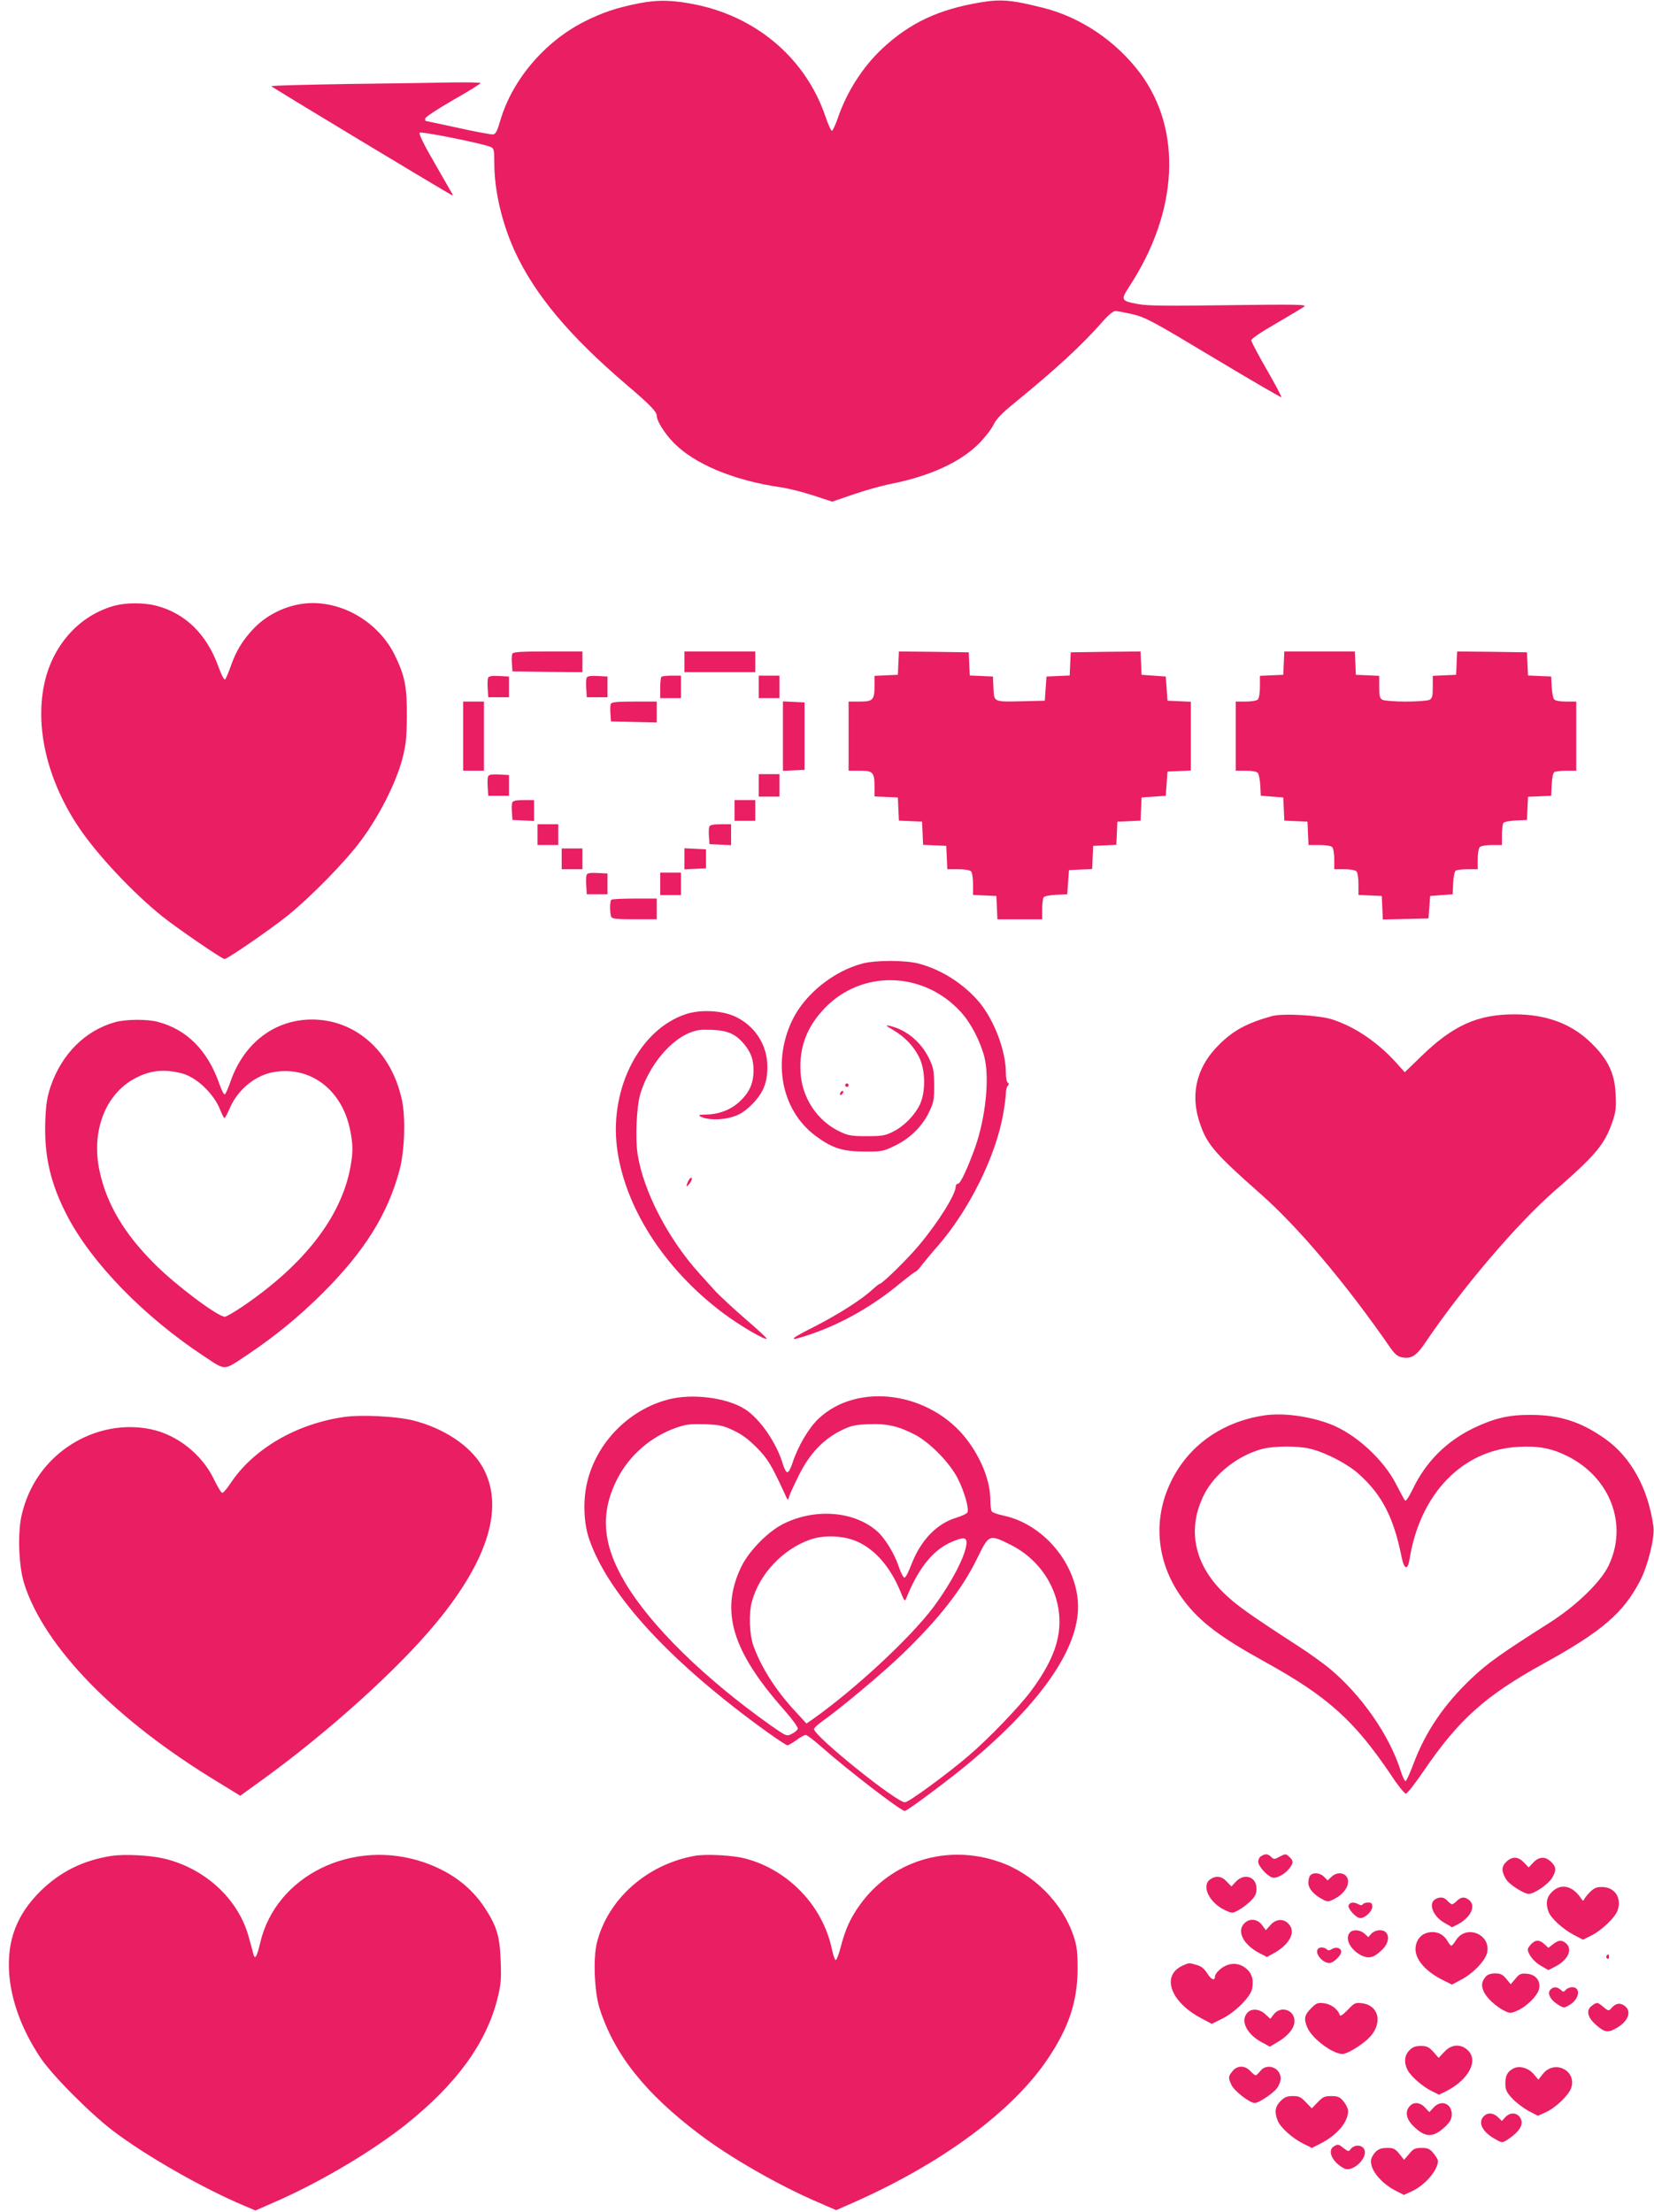
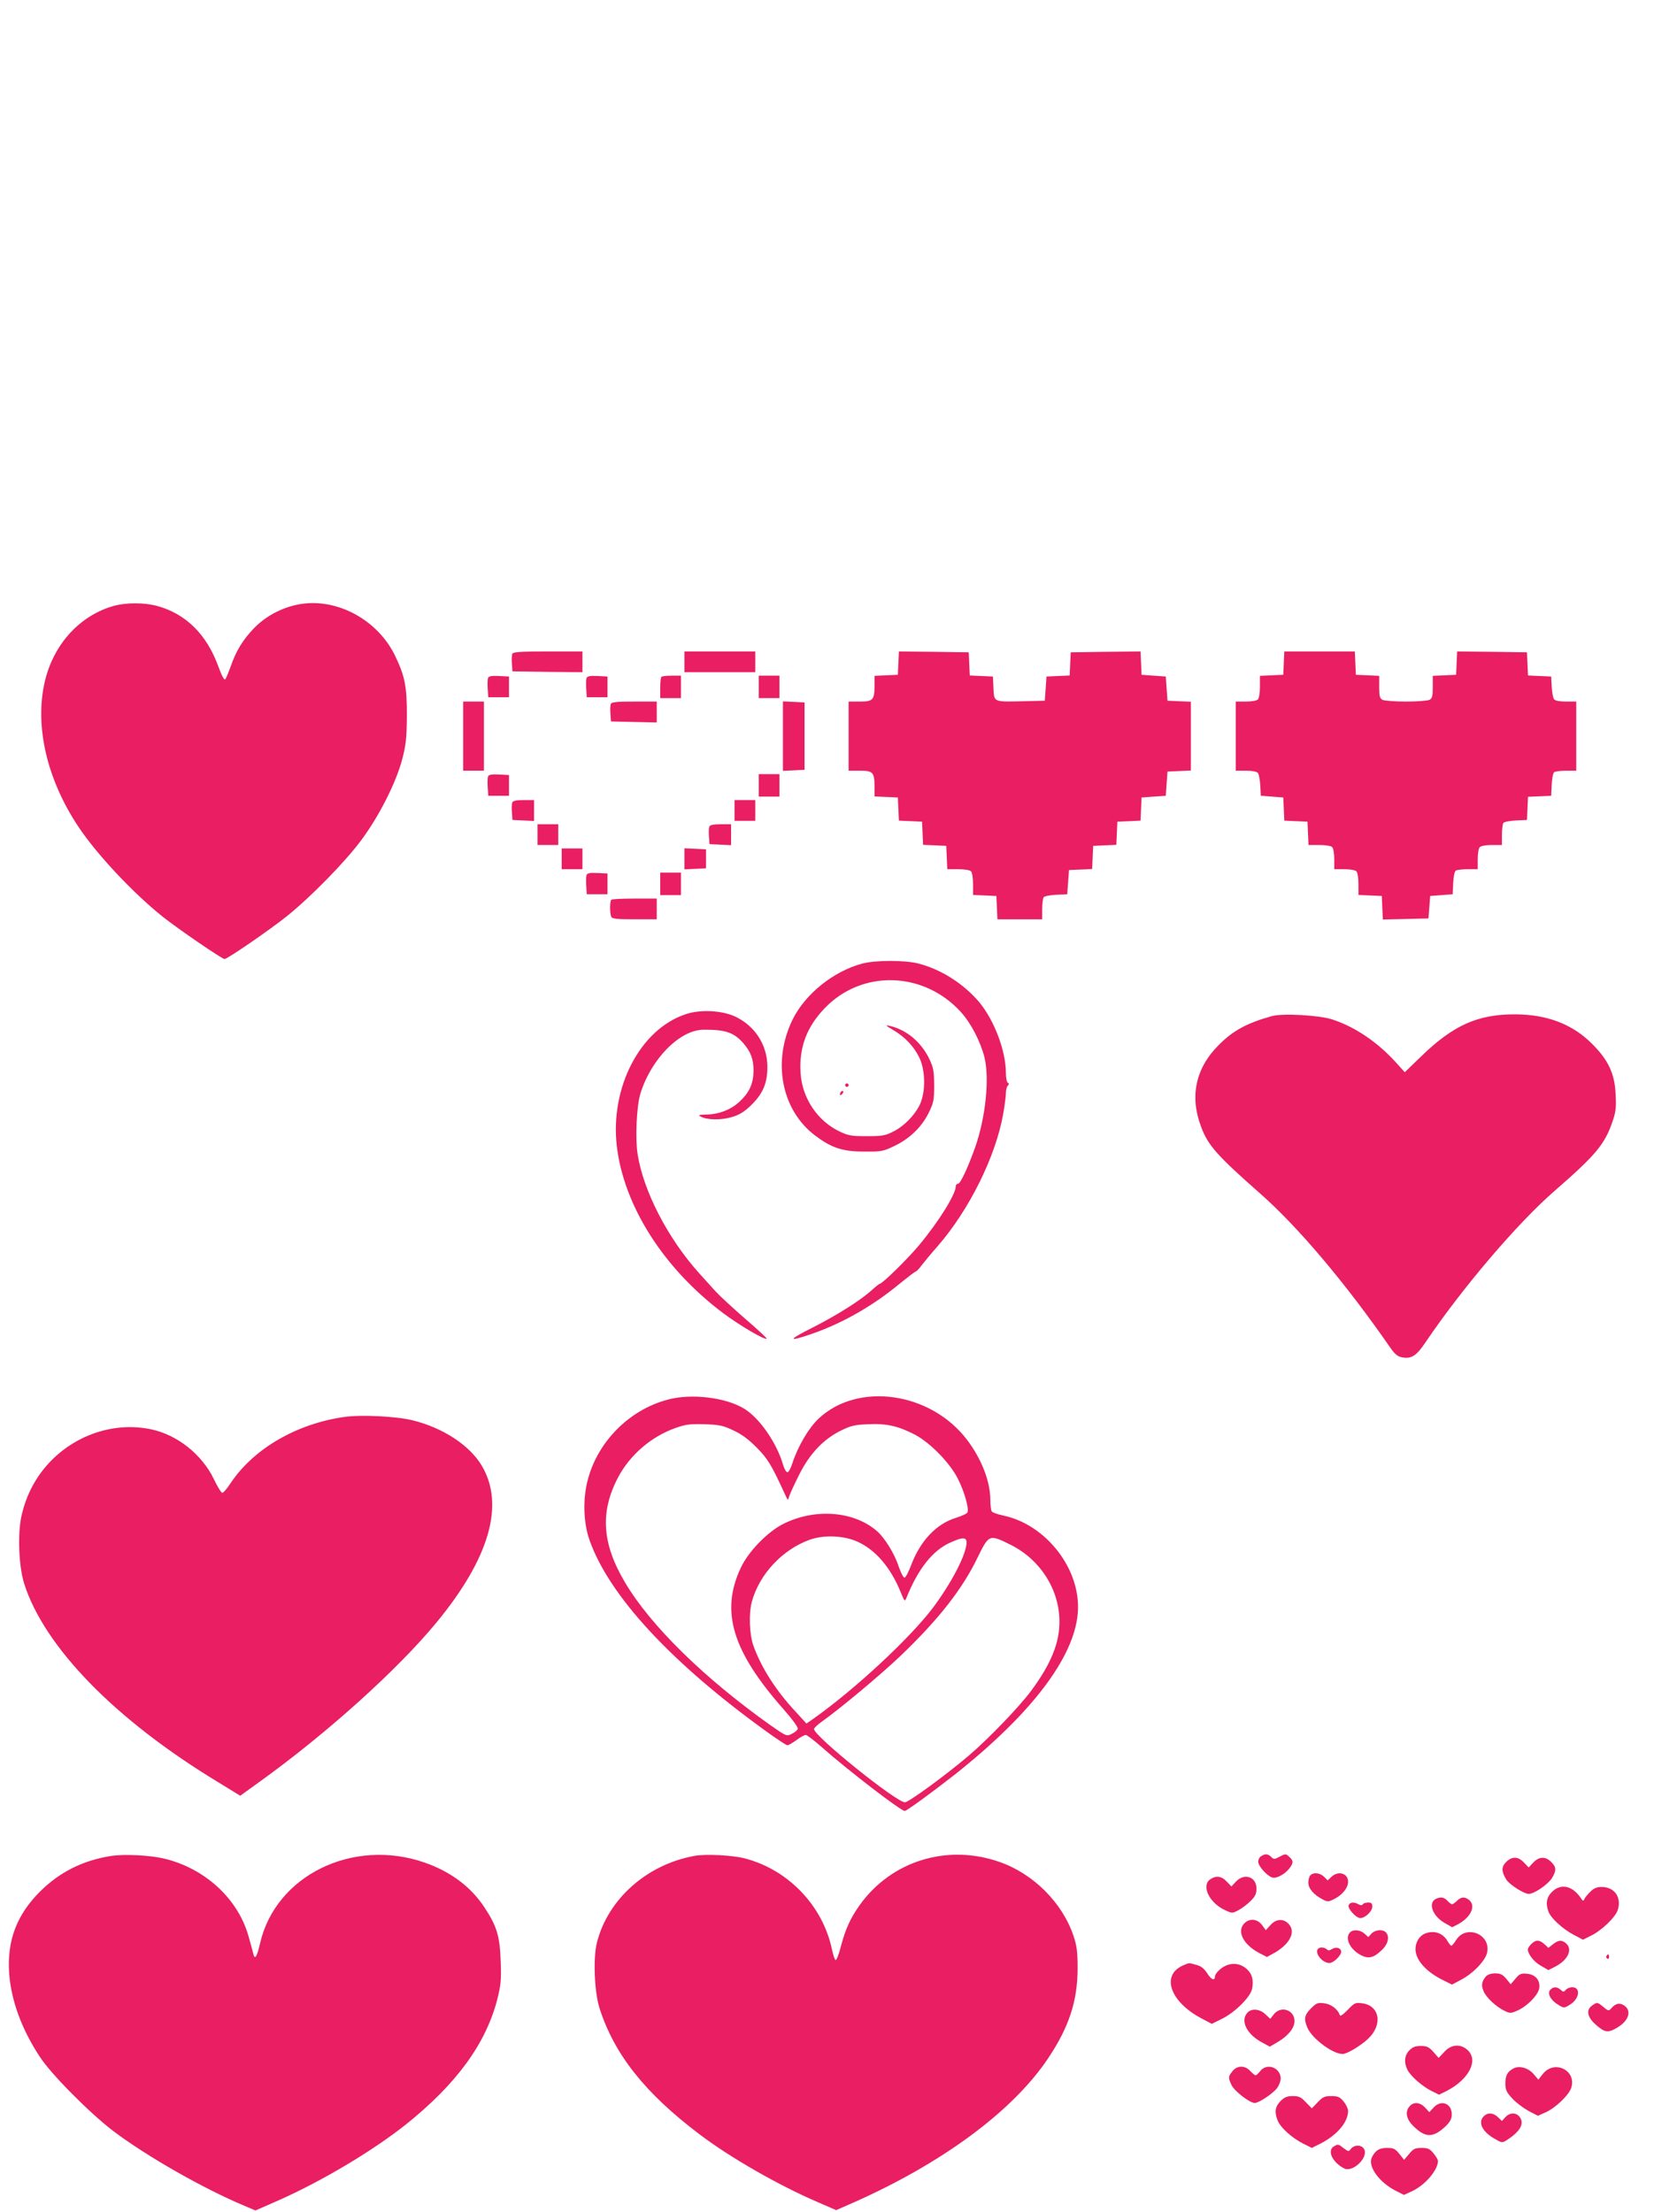
<svg xmlns="http://www.w3.org/2000/svg" version="1.0" width="957pt" height="1280pt" viewBox="0 0 957 1280" preserveAspectRatio="xMidYMid meet">
  <g transform="translate(0,1280) scale(0.1,-0.1)" fill="#e91e63" stroke="none">
-     <path d="M3698 12781 c-128 -25 -215 -54 -319 -107 -231 -118 -417 -339 -485 -574 -16 -56 -26 -76 -41 -78 -10 -1 -101 15 -202 38 -102 22 -186 40 -188 40 -2 0 -3 6 -3 14 0 8 71 55 160 106 88 50 160 95 160 99 0 4 -71 5 -157 4 -87 -2 -359 -6 -605 -9 -247 -4 -448 -9 -448 -13 1 -5 1003 -609 1044 -630 5 -2 7 0 4 5 -3 5 -49 85 -102 178 -62 106 -94 172 -88 178 9 9 359 -61 410 -82 20 -9 22 -16 22 -92 0 -162 44 -349 119 -513 116 -251 316 -489 642 -768 140 -119 179 -159 179 -184 0 -28 43 -98 93 -150 119 -126 349 -223 624 -263 43 -6 127 -27 188 -47 l110 -36 120 41 c66 23 165 51 221 62 221 44 398 124 505 230 36 36 75 86 87 111 16 34 48 67 119 125 243 198 399 342 516 477 31 35 58 57 71 57 12 0 57 -9 102 -19 73 -18 116 -41 467 -252 213 -128 389 -230 391 -228 3 2 -35 74 -84 159 -49 85 -90 162 -90 170 0 10 56 48 145 99 79 46 152 90 162 97 15 12 -47 13 -438 8 -346 -5 -471 -4 -522 6 -103 19 -104 23 -51 105 282 432 305 902 62 1230 -140 187 -344 325 -563 380 -183 46 -244 51 -363 31 -244 -41 -408 -119 -567 -267 -115 -108 -207 -253 -259 -407 -13 -36 -27 -67 -32 -69 -5 -2 -22 36 -38 83 -112 329 -388 569 -739 645 -137 29 -226 32 -339 10z" />
    <path d="M663 9295 c-198 -54 -351 -219 -403 -436 -61 -258 10 -568 194 -844 105 -158 315 -382 486 -519 89 -71 345 -246 359 -246 17 0 266 172 361 248 139 112 334 311 428 437 104 139 202 332 239 470 22 86 26 122 27 250 1 171 -11 233 -70 354 -88 179 -280 301 -475 301 -124 0 -254 -56 -342 -148 -64 -68 -101 -129 -132 -218 -13 -36 -27 -70 -32 -75 -6 -6 -21 22 -40 75 -68 187 -191 307 -360 351 -71 18 -171 18 -240 0z" />
    <path d="M2964 9016 c-3 -7 -4 -33 -2 -57 l3 -44 203 -3 202 -2 0 60 0 60 -200 0 c-162 0 -202 -3 -206 -14z" />
    <path d="M3960 8970 l0 -60 205 0 205 0 0 60 0 60 -205 0 -205 0 0 -60z" />
    <path d="M5198 8963 l-3 -68 -67 -3 -68 -3 0 -55 c0 -85 -9 -94 -85 -94 l-65 0 0 -200 0 -200 65 0 c76 0 85 -9 85 -94 l0 -55 68 -3 67 -3 3 -67 3 -67 67 -3 67 -3 3 -67 3 -67 67 -3 67 -3 3 -67 3 -68 62 0 c36 0 68 -5 75 -12 7 -7 12 -39 12 -75 l0 -62 68 -3 67 -3 3 -67 3 -68 129 0 130 0 0 58 c0 31 4 62 8 69 4 7 36 13 72 15 l65 3 5 70 5 70 67 3 67 3 3 67 3 67 67 3 67 3 3 67 3 67 67 3 67 3 3 67 3 67 70 5 70 5 5 70 5 70 68 3 67 3 0 199 0 199 -67 3 -68 3 -5 70 -5 70 -70 5 -70 5 -3 68 -3 67 -202 -2 -202 -3 -3 -67 -3 -67 -67 -3 -67 -3 -5 -70 -5 -70 -125 -3 c-174 -4 -168 -6 -172 76 l-3 67 -67 3 -67 3 -3 67 -3 67 -202 3 -202 2 -3 -67z" />
    <path d="M7428 8963 l-3 -68 -67 -3 -68 -3 0 -62 c0 -36 -5 -68 -12 -75 -7 -7 -38 -12 -70 -12 l-58 0 0 -200 0 -200 59 0 c35 0 63 -5 69 -13 6 -7 12 -40 14 -72 l3 -60 65 -5 65 -5 3 -67 3 -67 67 -3 67 -3 3 -67 3 -68 62 0 c36 0 68 -5 75 -12 7 -7 12 -38 12 -70 l0 -58 58 0 c32 0 63 -5 70 -12 7 -7 12 -39 12 -75 l0 -62 68 -3 67 -3 3 -68 3 -68 132 3 132 3 5 65 5 65 65 5 65 5 3 65 c2 36 8 68 15 72 7 4 38 8 70 8 l57 0 0 58 c0 32 5 63 12 70 7 7 38 12 70 12 l58 0 0 58 c0 31 4 62 8 69 4 7 36 13 72 15 l65 3 3 67 3 67 67 3 67 3 3 65 c2 36 8 68 15 72 7 4 38 8 70 8 l57 0 0 200 0 200 -59 0 c-35 0 -63 5 -69 13 -6 7 -12 40 -14 72 l-3 60 -67 3 -67 3 -3 67 -3 67 -202 3 -202 2 -3 -67 -3 -68 -67 -3 -68 -3 0 -64 c0 -53 -3 -66 -19 -75 -11 -5 -72 -10 -136 -10 -64 0 -125 5 -136 10 -16 9 -19 22 -19 75 l0 64 -67 3 -68 3 -3 68 -3 67 -204 0 -204 0 -3 -67z" />
    <path d="M2824 8877 c-3 -8 -4 -36 -2 -63 l3 -49 60 0 60 0 0 60 0 60 -58 3 c-42 2 -59 -1 -63 -11z" />
    <path d="M3394 8877 c-3 -8 -4 -36 -2 -63 l3 -49 60 0 60 0 0 60 0 60 -58 3 c-42 2 -59 -1 -63 -11z" />
    <path d="M3827 8883 c-4 -3 -7 -33 -7 -65 l0 -58 60 0 60 0 0 65 0 65 -53 0 c-30 0 -57 -3 -60 -7z" />
    <path d="M4390 8825 l0 -65 60 0 60 0 0 65 0 65 -60 0 -60 0 0 -65z" />
    <path d="M2680 8540 l0 -200 60 0 60 0 0 200 0 200 -60 0 -60 0 0 -200z" />
    <path d="M3534 8726 c-3 -7 -4 -33 -2 -57 l3 -44 133 -3 132 -3 0 61 0 60 -130 0 c-102 0 -132 -3 -136 -14z" />
    <path d="M4530 8540 l0 -201 63 3 62 3 0 195 0 195 -62 3 -63 3 0 -201z" />
    <path d="M2824 8307 c-3 -8 -4 -36 -2 -63 l3 -49 60 0 60 0 0 60 0 60 -58 3 c-42 2 -59 -1 -63 -11z" />
    <path d="M4390 8255 l0 -65 60 0 60 0 0 65 0 65 -60 0 -60 0 0 -65z" />
    <path d="M2964 8156 c-3 -7 -4 -33 -2 -57 l3 -44 63 -3 62 -3 0 61 0 60 -60 0 c-42 0 -62 -4 -66 -14z" />
    <path d="M4250 8110 l0 -60 60 0 60 0 0 60 0 60 -60 0 -60 0 0 -60z" />
    <path d="M3110 7970 l0 -60 60 0 60 0 0 60 0 60 -60 0 -60 0 0 -60z" />
    <path d="M4104 8016 c-3 -7 -4 -33 -2 -57 l3 -44 63 -3 62 -3 0 61 0 60 -60 0 c-42 0 -62 -4 -66 -14z" />
    <path d="M3250 7830 l0 -60 60 0 60 0 0 60 0 60 -60 0 -60 0 0 -60z" />
    <path d="M3960 7830 l0 -61 63 3 62 3 0 55 0 55 -62 3 -63 3 0 -61z" />
    <path d="M3394 7737 c-3 -8 -4 -36 -2 -63 l3 -49 60 0 60 0 0 60 0 60 -58 3 c-42 2 -59 -1 -63 -11z" />
    <path d="M3820 7685 l0 -65 60 0 60 0 0 65 0 65 -60 0 -60 0 0 -65z" />
    <path d="M3537 7593 c-9 -8 -9 -76 -1 -97 5 -13 27 -16 135 -16 l129 0 0 60 0 60 -128 0 c-71 0 -132 -3 -135 -7z" />
    <path d="M4990 7224 c-167 -44 -331 -176 -404 -324 -119 -244 -65 -524 131 -672 95 -71 157 -92 283 -92 98 -1 110 1 172 31 90 42 160 110 201 192 29 60 32 73 32 161 -1 84 -4 102 -29 154 -48 98 -133 168 -231 190 -24 5 -20 1 20 -23 70 -40 123 -97 154 -161 37 -77 37 -202 2 -275 -32 -63 -92 -124 -156 -155 -43 -22 -64 -25 -150 -25 -87 0 -107 3 -155 26 -130 61 -220 195 -228 342 -9 146 36 265 140 373 215 224 572 214 787 -22 58 -63 114 -171 137 -263 30 -121 7 -348 -54 -521 -40 -113 -85 -210 -98 -210 -8 0 -14 -7 -14 -15 0 -46 -98 -204 -214 -343 -67 -80 -212 -222 -227 -222 -3 0 -23 -16 -43 -34 -59 -56 -201 -146 -345 -219 -144 -72 -145 -85 -4 -36 179 62 354 162 513 294 42 34 81 64 87 66 7 2 22 18 35 36 13 17 54 67 92 110 183 210 338 521 381 770 8 47 15 100 15 117 0 18 5 37 11 43 8 8 8 13 0 17 -6 4 -11 29 -11 56 0 127 -66 303 -153 409 -91 108 -221 191 -353 225 -77 20 -249 20 -324 0z" />
    <path d="M3968 6931 c-264 -87 -439 -424 -399 -765 41 -345 271 -707 615 -965 92 -69 242 -158 252 -148 3 2 -53 54 -123 114 -70 61 -148 133 -173 160 -25 28 -67 74 -94 104 -182 202 -324 477 -357 691 -14 92 -6 275 16 348 61 200 227 370 365 371 126 1 175 -15 230 -77 44 -51 60 -93 60 -161 -1 -74 -24 -126 -83 -180 -50 -46 -121 -73 -196 -73 -37 -1 -42 -3 -28 -11 36 -21 122 -22 183 -3 46 14 72 31 115 73 65 66 89 124 89 217 0 127 -72 238 -188 292 -77 35 -201 41 -284 13z" />
    <path d="M7360 6920 c-144 -40 -224 -83 -306 -165 -136 -134 -172 -299 -104 -477 39 -106 93 -166 339 -383 221 -194 497 -521 758 -898 24 -34 40 -47 65 -52 54 -10 83 8 136 87 211 313 532 689 743 873 239 208 292 270 337 399 21 60 24 84 20 162 -5 121 -42 200 -139 296 -114 113 -261 168 -446 168 -214 0 -356 -64 -541 -244 l-94 -91 -56 62 c-106 115 -232 200 -362 243 -74 25 -288 37 -350 20z" />
-     <path d="M667 6885 c-173 -48 -309 -183 -374 -372 -21 -63 -27 -102 -31 -201 -7 -202 30 -363 129 -552 142 -271 443 -580 787 -807 132 -87 111 -88 255 8 157 105 296 219 432 354 244 243 379 459 447 715 29 109 36 304 13 406 -60 279 -267 464 -520 464 -215 0 -393 -135 -471 -358 -12 -35 -26 -68 -32 -74 -6 -6 -19 20 -36 68 -67 187 -186 306 -351 350 -62 17 -185 16 -248 -1z m383 -296 c86 -21 189 -119 225 -214 10 -25 20 -45 24 -45 3 0 17 25 30 56 48 111 152 195 262 211 208 32 386 -104 434 -332 18 -88 19 -134 1 -227 -55 -283 -266 -556 -620 -797 -50 -34 -97 -61 -105 -61 -41 0 -286 184 -406 305 -178 177 -280 351 -320 543 -47 228 35 440 205 531 88 47 167 56 270 30z" />
    <path d="M4890 6520 c0 -5 5 -10 10 -10 6 0 10 5 10 10 0 6 -4 10 -10 10 -5 0 -10 -4 -10 -10z" />
    <path d="M4867 6483 c-4 -3 -7 -11 -7 -17 0 -6 5 -5 12 2 6 6 9 14 7 17 -3 3 -9 2 -12 -2z" />
-     <path d="M3981 5963 c-15 -34 -10 -37 12 -8 9 13 13 26 8 29 -4 3 -13 -6 -20 -21z" />
    <path d="M3862 4700 c-224 -60 -407 -246 -463 -471 -27 -107 -23 -242 11 -339 113 -324 476 -716 1034 -1117 56 -40 106 -73 112 -73 6 0 30 14 52 30 23 17 47 30 54 30 7 0 49 -32 93 -71 148 -131 457 -369 480 -369 11 0 168 115 295 215 439 349 685 673 706 930 21 250 -181 513 -433 565 -32 7 -61 17 -65 24 -4 6 -8 36 -8 66 0 107 -51 237 -134 347 -211 278 -632 338 -860 123 -57 -54 -119 -159 -151 -257 -9 -29 -22 -53 -29 -53 -7 0 -18 19 -25 43 -37 127 -134 267 -222 323 -107 67 -309 92 -447 54z m382 -178 c49 -23 88 -52 135 -100 64 -65 84 -98 164 -272 16 -35 16 -35 23 -10 4 14 30 70 57 124 61 123 141 207 242 257 59 29 80 34 160 37 106 5 174 -11 270 -61 87 -46 202 -164 247 -254 38 -75 65 -171 56 -195 -3 -7 -32 -21 -65 -31 -115 -35 -207 -132 -261 -274 -15 -40 -32 -73 -39 -73 -6 0 -21 29 -33 64 -25 77 -83 170 -130 209 -136 115 -363 129 -544 35 -89 -47 -196 -158 -239 -249 -120 -254 -51 -484 248 -822 50 -57 84 -104 81 -112 -3 -8 -18 -21 -35 -29 -29 -15 -30 -15 -123 50 -383 272 -693 575 -842 827 -133 224 -145 407 -40 607 68 129 190 235 329 285 61 22 83 25 170 23 88 -3 108 -7 169 -36z m718 -644 c105 -48 191 -149 249 -291 22 -54 24 -57 33 -35 68 169 152 276 256 322 75 34 96 31 92 -9 -8 -74 -88 -226 -191 -365 -132 -177 -458 -480 -700 -650 l-35 -24 -64 70 c-114 122 -200 258 -244 384 -22 64 -26 183 -8 250 43 160 177 303 336 360 83 29 197 24 276 -12z m886 -18 c172 -86 282 -260 282 -445 0 -124 -50 -246 -164 -400 -70 -94 -247 -278 -361 -375 -130 -111 -348 -270 -369 -270 -50 0 -527 384 -526 424 0 6 19 24 41 40 109 77 347 276 462 386 219 210 356 385 444 568 65 133 67 134 191 72z" />
-     <path d="M7315 4609 c-245 -37 -439 -175 -540 -384 -110 -226 -82 -480 74 -686 93 -124 212 -214 466 -354 369 -204 520 -340 737 -662 37 -57 75 -103 82 -103 8 0 55 60 105 134 204 298 355 433 696 621 335 185 458 291 555 478 45 87 85 250 77 311 -30 222 -130 403 -279 509 -140 99 -261 138 -428 139 -130 1 -214 -19 -335 -77 -157 -76 -277 -197 -351 -353 -20 -42 -39 -71 -44 -66 -5 5 -27 46 -50 91 -73 146 -239 298 -387 353 -123 46 -272 65 -378 49z m270 -194 c90 -23 213 -87 278 -146 133 -119 201 -251 247 -481 14 -70 35 -77 45 -15 60 382 306 637 630 654 114 7 192 -8 281 -52 250 -123 355 -396 242 -634 -45 -95 -186 -232 -341 -331 -285 -181 -360 -235 -451 -321 -159 -150 -267 -309 -336 -492 -21 -56 -42 -103 -47 -104 -5 -2 -17 23 -27 54 -65 210 -231 448 -419 602 -40 32 -119 89 -177 126 -281 182 -360 238 -432 309 -170 167 -210 369 -112 565 60 121 196 228 337 266 70 18 209 19 282 0z" />
    <path d="M1992 4600 c-276 -39 -525 -184 -657 -382 -21 -32 -43 -58 -49 -57 -6 0 -28 36 -49 80 -69 143 -213 257 -365 288 -203 42 -420 -26 -572 -178 -89 -89 -148 -199 -176 -325 -23 -107 -15 -292 16 -391 117 -367 528 -789 1123 -1149 l127 -78 115 83 c386 278 795 646 1020 919 307 372 397 683 262 909 -70 117 -222 217 -397 261 -97 24 -297 34 -398 20z" />
    <path d="M645 2060 c-165 -26 -297 -92 -411 -204 -137 -136 -194 -285 -181 -476 12 -159 73 -325 179 -485 66 -101 289 -325 423 -427 193 -146 521 -333 757 -432 l66 -28 139 61 c253 113 545 288 733 438 291 233 461 466 527 722 21 84 24 112 20 221 -5 145 -22 203 -94 312 -79 120 -196 207 -348 260 -415 143 -860 -76 -950 -467 -19 -82 -31 -100 -40 -59 -4 16 -17 65 -30 109 -64 213 -254 385 -488 440 -81 19 -227 26 -302 15z" />
    <path d="M4018 2060 c-275 -50 -500 -249 -564 -501 -23 -89 -15 -287 15 -381 85 -266 263 -491 578 -729 178 -135 457 -295 685 -393 l106 -46 89 39 c523 230 938 537 1141 845 118 178 166 326 167 511 0 100 -4 132 -23 190 -64 193 -233 362 -429 430 -303 106 -626 6 -809 -250 -55 -78 -82 -138 -109 -240 -11 -44 -25 -79 -30 -78 -5 1 -14 28 -21 60 -52 252 -250 460 -499 527 -72 20 -232 28 -297 16z" />
    <path d="M7298 2059 c-10 -5 -18 -20 -18 -33 0 -25 51 -82 81 -91 23 -8 72 18 98 51 26 33 26 46 0 69 -19 18 -21 18 -54 1 -31 -17 -35 -17 -50 -2 -19 18 -33 20 -57 5z" />
    <path d="M8714 2024 c-28 -27 -27 -56 2 -102 20 -30 102 -82 129 -82 32 0 112 55 135 92 26 43 25 64 -5 93 -33 33 -70 32 -104 -4 l-26 -28 -27 28 c-33 36 -70 38 -104 3z" />
    <path d="M7582 1948 c-7 -7 -12 -26 -12 -43 0 -34 32 -71 85 -98 27 -14 33 -13 66 4 47 24 79 64 79 100 0 48 -57 65 -96 28 l-22 -21 -21 21 c-23 23 -61 27 -79 9z" />
    <path d="M7002 1924 c-53 -37 -5 -137 88 -179 39 -18 41 -18 76 1 19 10 51 34 70 53 27 27 34 42 34 72 0 68 -70 92 -119 40 l-26 -28 -27 28 c-29 32 -62 37 -96 13z" />
    <path d="M8979 1851 c-31 -31 -37 -68 -19 -115 14 -37 82 -99 144 -132 l55 -29 46 23 c62 30 141 106 155 148 24 73 -18 134 -92 134 -30 0 -46 -7 -67 -28 -15 -15 -31 -34 -34 -42 -5 -12 -9 -12 -19 4 -49 74 -117 89 -169 37z" />
    <path d="M8312 1813 c-51 -20 -27 -97 43 -139 l47 -27 35 18 c73 40 103 104 65 138 -25 22 -48 21 -72 -3 -11 -11 -24 -20 -28 -20 -5 0 -17 9 -27 20 -18 20 -37 24 -63 13z" />
    <path d="M7803 1774 c-7 -18 43 -74 68 -74 27 0 69 39 69 66 0 19 -5 24 -24 24 -14 0 -28 -5 -31 -10 -4 -7 -12 -7 -25 0 -27 15 -50 12 -57 -6z" />
    <path d="M7200 1670 c-45 -45 -8 -122 84 -171 l46 -24 37 20 c89 48 130 118 95 164 -29 39 -75 40 -110 2 l-28 -31 -22 30 c-27 36 -72 40 -102 10z" />
    <path d="M7812 1618 c-33 -33 -2 -98 61 -132 45 -23 74 -17 121 28 38 35 48 80 24 104 -19 19 -63 14 -83 -8 l-18 -20 -22 20 c-24 22 -65 26 -83 8z" />
    <path d="M8244 1610 c-32 -13 -54 -50 -54 -89 0 -64 62 -133 163 -182 l48 -24 54 29 c69 36 142 112 150 159 20 105 -123 161 -180 70 -11 -18 -23 -32 -27 -33 -4 0 -15 13 -24 29 -27 46 -79 62 -130 41z" />
    <path d="M8860 1550 c-11 -11 -20 -25 -20 -30 0 -28 34 -72 74 -95 l45 -26 39 20 c73 37 103 99 64 134 -25 22 -44 21 -76 -4 l-27 -21 -23 21 c-28 26 -50 27 -76 1z" />
    <path d="M7627 1523 c-24 -23 23 -83 65 -83 23 0 68 43 68 65 0 22 -29 31 -53 16 -14 -9 -22 -10 -30 -2 -12 12 -40 15 -50 4z" />
    <path d="M9295 1481 c-3 -5 -1 -12 5 -16 5 -3 10 1 10 9 0 18 -6 21 -15 7z" />
    <path d="M6845 1426 c-128 -56 -76 -209 104 -305 l62 -33 57 28 c78 38 168 128 177 176 9 50 0 85 -31 113 -46 42 -111 40 -161 -7 -13 -12 -23 -27 -23 -34 0 -29 -21 -22 -44 15 -19 29 -36 43 -63 50 -46 13 -41 13 -78 -3z" />
    <path d="M8598 1363 c-25 -29 -29 -52 -14 -86 15 -37 73 -91 122 -114 31 -15 36 -15 74 2 56 25 116 86 125 125 10 47 -19 84 -71 88 -34 3 -43 -1 -66 -29 l-27 -32 -26 32 c-21 25 -34 31 -64 31 -24 0 -44 -7 -53 -17z" />
    <path d="M8969 1284 c-18 -21 4 -61 49 -87 31 -19 32 -19 67 3 54 33 62 100 12 100 -14 0 -30 -7 -37 -15 -12 -14 -15 -14 -30 0 -21 19 -44 19 -61 -1z" />
    <path d="M7585 1177 c-38 -38 -42 -60 -21 -110 28 -68 163 -165 213 -152 31 7 99 50 136 84 89 81 72 194 -31 208 -40 5 -45 3 -84 -38 -26 -27 -43 -39 -46 -31 -11 35 -49 63 -89 69 -39 5 -46 2 -78 -30z" />
    <path d="M9212 1194 c-35 -24 -29 -65 17 -107 55 -50 74 -53 126 -22 70 40 88 100 41 130 -26 17 -50 11 -75 -19 -12 -14 -17 -13 -43 9 -35 29 -37 30 -66 9z" />
    <path d="M7217 1152 c-42 -47 -3 -125 86 -172 l44 -24 46 27 c61 36 97 81 97 121 0 65 -79 91 -120 39 l-20 -26 -28 26 c-33 32 -81 36 -105 9z" />
    <path d="M8155 935 c-29 -28 -33 -71 -11 -114 20 -38 88 -97 140 -122 l42 -21 43 21 c128 66 186 174 125 235 -41 40 -97 37 -138 -9 l-32 -34 -30 34 c-26 29 -38 35 -73 35 -31 0 -48 -6 -66 -25z" />
    <path d="M7131 814 c-25 -32 -26 -36 -5 -81 17 -35 105 -103 134 -103 23 0 103 53 128 85 12 15 22 41 22 56 0 64 -80 93 -118 44 -11 -14 -23 -25 -27 -25 -4 0 -18 11 -31 25 -31 34 -76 33 -103 -1z" />
    <path d="M8755 829 c-34 -19 -45 -41 -45 -86 0 -37 6 -50 40 -87 22 -24 65 -56 94 -72 l54 -28 43 19 c59 26 135 99 150 142 33 102 -98 166 -165 80 l-25 -32 -28 33 c-31 36 -84 50 -118 31z" />
    <path d="M7409 641 c-32 -33 -36 -64 -16 -114 18 -41 82 -99 147 -132 l50 -25 50 25 c96 49 160 124 160 189 0 13 -12 38 -26 55 -22 26 -33 31 -71 31 -39 0 -50 -5 -79 -36 l-34 -35 -34 35 c-28 30 -40 36 -75 36 -34 0 -49 -6 -72 -29z" />
    <path d="M8157 612 c-29 -31 -21 -74 19 -114 71 -71 116 -71 189 -2 26 26 35 43 35 68 0 64 -62 87 -105 40 l-25 -27 -25 27 c-28 30 -65 34 -88 8z" />
    <path d="M8586 554 c-36 -35 -12 -88 60 -130 43 -25 45 -26 72 -9 76 49 102 93 77 131 -20 30 -58 31 -85 2 l-20 -22 -23 22 c-27 26 -59 28 -81 6z" />
    <path d="M7718 379 c-41 -24 -9 -93 60 -128 45 -23 131 53 118 104 -9 34 -59 38 -82 7 -10 -14 -14 -13 -39 6 -31 25 -33 25 -57 11z" />
    <path d="M7962 350 c-12 -11 -24 -31 -28 -44 -13 -54 51 -137 140 -183 l49 -25 48 22 c76 36 149 122 149 175 0 7 -12 27 -26 44 -21 26 -33 31 -69 31 -37 0 -48 -5 -72 -35 l-29 -34 -27 34 c-24 30 -34 35 -71 35 -29 0 -49 -6 -64 -20z" />
  </g>
</svg>